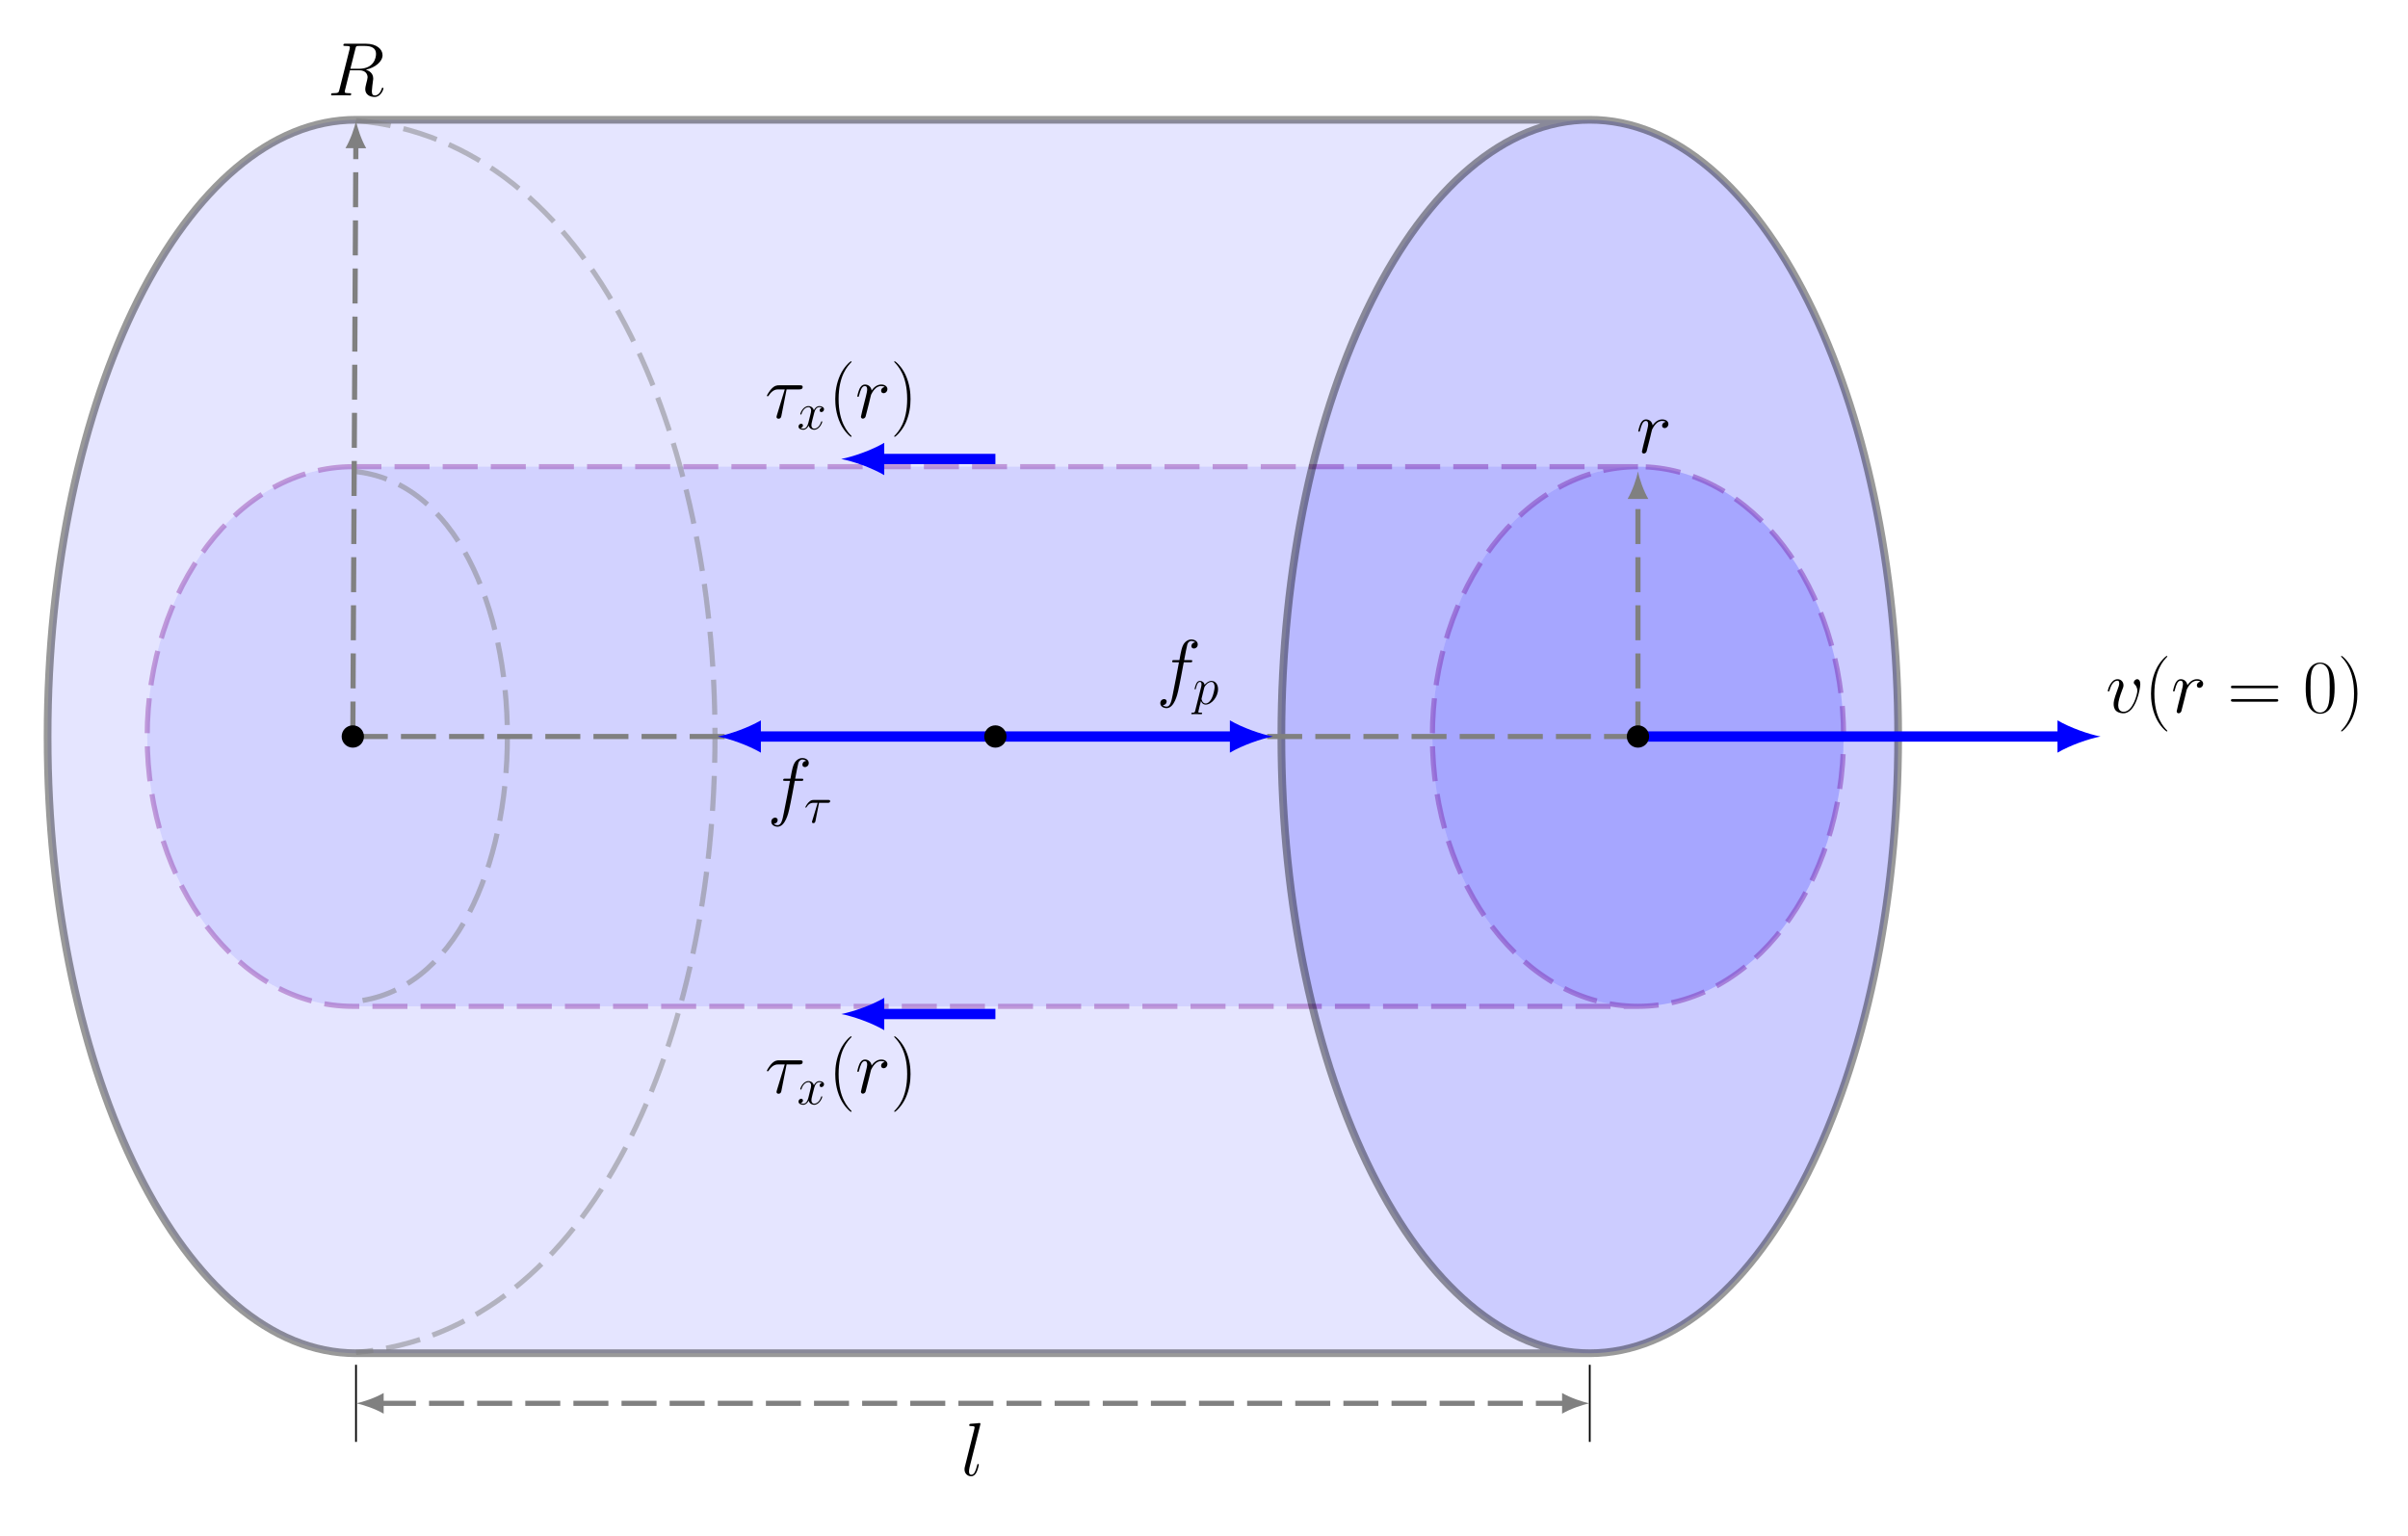
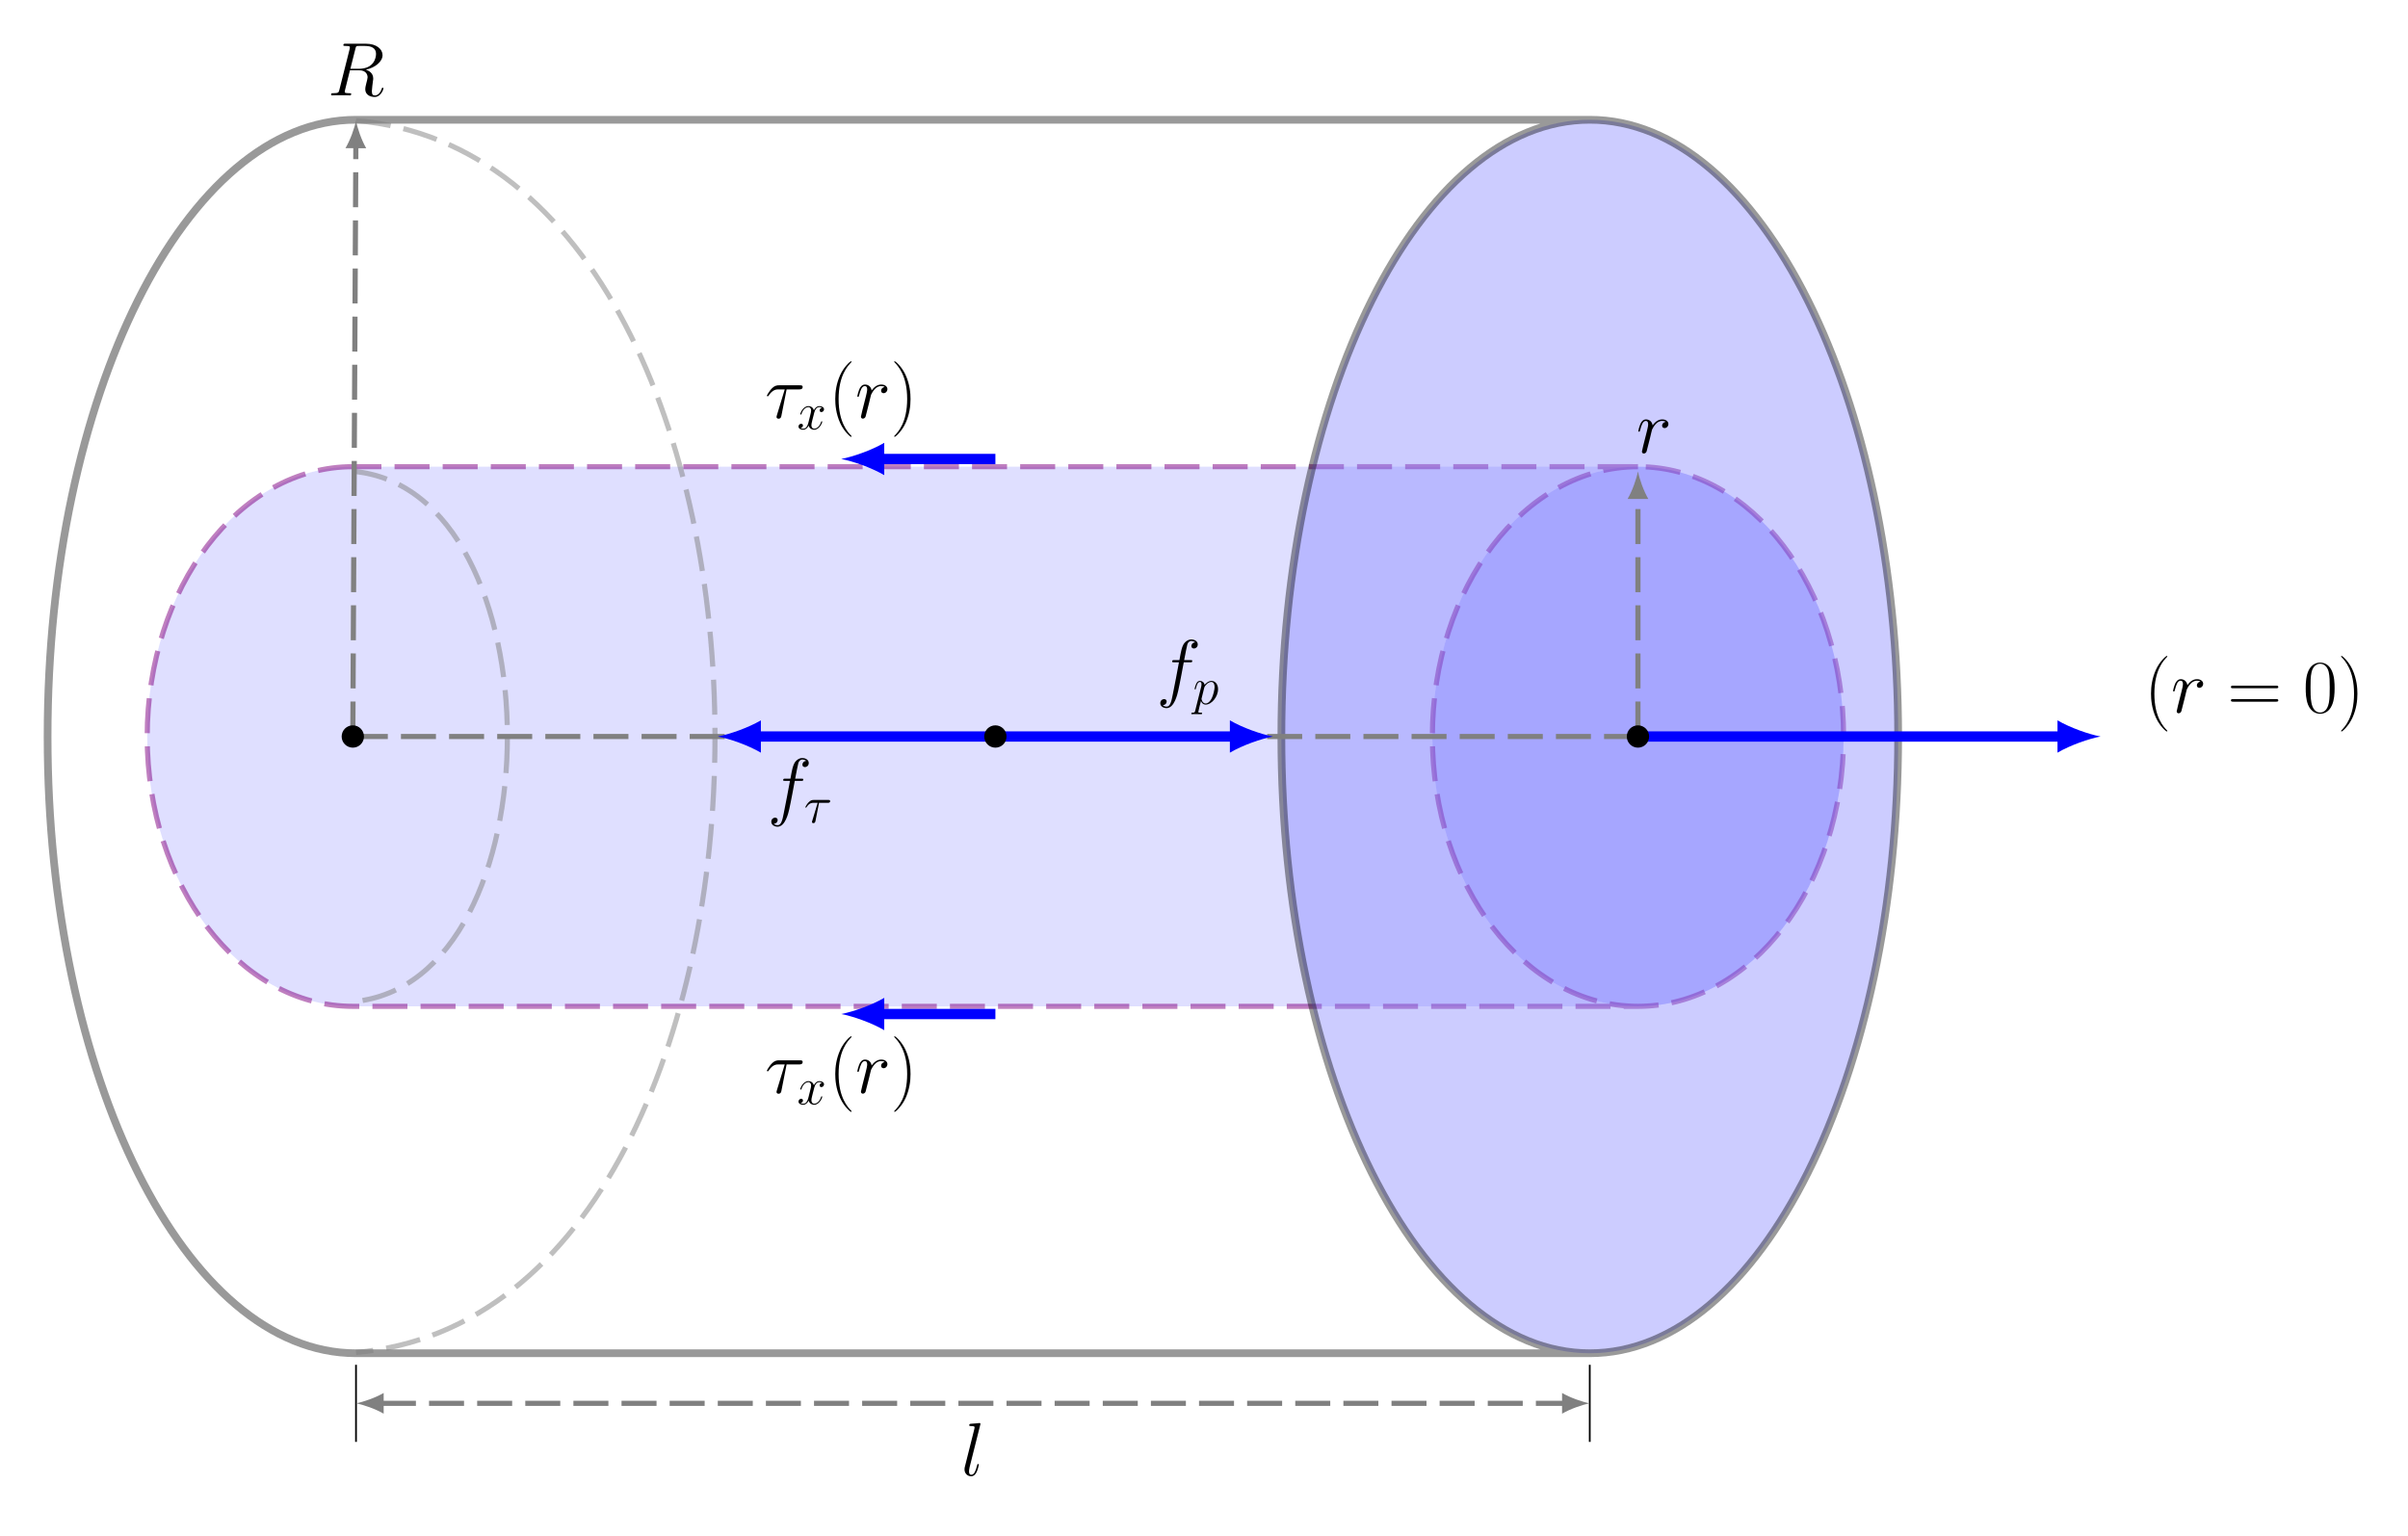
<svg xmlns="http://www.w3.org/2000/svg" xmlns:xlink="http://www.w3.org/1999/xlink" width="548.362pt" height="349.94pt" viewBox="0 0 548.362 349.94">
  <defs>
    <g>
      <g id="glyph-0-0">
-         <path d="M 7.875 -6.438 C 7.875 -7.531 7.312 -7.594 7.188 -7.594 C 6.766 -7.594 6.391 -7.188 6.391 -6.828 C 6.391 -6.625 6.516 -6.516 6.578 -6.438 C 6.75 -6.281 7.203 -5.812 7.203 -4.922 C 7.203 -4.203 6.172 -0.172 4.094 -0.172 C 3.047 -0.172 2.844 -1.047 2.844 -1.688 C 2.844 -2.547 3.234 -3.75 3.703 -5 C 3.984 -5.703 4.047 -5.875 4.047 -6.219 C 4.047 -6.938 3.531 -7.594 2.688 -7.594 C 1.109 -7.594 0.469 -5.094 0.469 -4.953 C 0.469 -4.891 0.531 -4.797 0.656 -4.797 C 0.812 -4.797 0.828 -4.875 0.891 -5.109 C 1.312 -6.594 1.984 -7.25 2.641 -7.25 C 2.797 -7.25 3.078 -7.25 3.078 -6.688 C 3.078 -6.234 2.891 -5.734 2.641 -5.078 C 1.812 -2.875 1.812 -2.344 1.812 -1.922 C 1.812 -1.547 1.859 -0.844 2.391 -0.359 C 3.016 0.172 3.875 0.172 4.031 0.172 C 6.891 0.172 7.875 -5.453 7.875 -6.438 Z M 7.875 -6.438 " />
-       </g>
+         </g>
      <g id="glyph-0-1">
        <path d="M 6.703 -7.047 C 6.172 -6.938 5.891 -6.562 5.891 -6.188 C 5.891 -5.766 6.219 -5.625 6.453 -5.625 C 6.938 -5.625 7.328 -6.047 7.328 -6.562 C 7.328 -7.109 6.797 -7.594 5.938 -7.594 C 5.25 -7.594 4.453 -7.281 3.734 -6.234 C 3.609 -7.141 2.922 -7.594 2.234 -7.594 C 1.562 -7.594 1.219 -7.078 1.016 -6.703 C 0.719 -6.078 0.469 -5.047 0.469 -4.953 C 0.469 -4.891 0.531 -4.797 0.656 -4.797 C 0.797 -4.797 0.812 -4.828 0.906 -5.219 C 1.172 -6.25 1.5 -7.25 2.188 -7.25 C 2.594 -7.25 2.719 -6.953 2.719 -6.453 C 2.719 -6.078 2.547 -5.406 2.422 -4.875 L 1.953 -3.016 C 1.875 -2.688 1.688 -1.906 1.594 -1.594 C 1.484 -1.156 1.297 -0.344 1.297 -0.266 C 1.297 -0.016 1.484 0.172 1.734 0.172 C 1.922 0.172 2.25 0.047 2.359 -0.297 C 2.406 -0.438 3.047 -3.031 3.156 -3.422 C 3.234 -3.812 3.344 -4.172 3.422 -4.547 C 3.5 -4.781 3.562 -5.062 3.609 -5.281 C 3.672 -5.438 4.125 -6.281 4.562 -6.656 C 4.766 -6.859 5.219 -7.25 5.922 -7.25 C 6.203 -7.25 6.469 -7.203 6.703 -7.047 Z M 6.703 -7.047 " />
      </g>
      <g id="glyph-0-2">
        <path d="M 6.344 -10.594 C 6.484 -11.234 6.562 -11.266 7.234 -11.266 L 8.469 -11.266 C 9.953 -11.266 11.047 -10.812 11.047 -9.469 C 11.047 -8.594 10.609 -6.062 7.141 -6.062 L 5.203 -6.062 Z M 8.734 -5.859 C 10.859 -6.312 12.531 -7.703 12.531 -9.172 C 12.531 -10.516 11.172 -11.766 8.781 -11.766 L 4.109 -11.766 C 3.766 -11.766 3.609 -11.766 3.609 -11.438 C 3.609 -11.266 3.734 -11.266 4.062 -11.266 C 5.094 -11.266 5.094 -11.125 5.094 -10.938 C 5.094 -10.906 5.094 -10.797 5.031 -10.531 L 2.703 -1.281 C 2.547 -0.672 2.516 -0.5 1.328 -0.5 C 0.938 -0.5 0.812 -0.5 0.812 -0.172 C 0.812 0 1 0 1.047 0 C 1.359 0 1.719 -0.031 2.047 -0.031 L 4.078 -0.031 C 4.391 -0.031 4.75 0 5.062 0 C 5.203 0 5.391 0 5.391 -0.328 C 5.391 -0.5 5.234 -0.5 4.969 -0.5 C 3.922 -0.5 3.922 -0.641 3.922 -0.812 C 3.922 -0.828 3.922 -0.953 3.953 -1.078 L 5.109 -5.719 L 7.188 -5.719 C 8.812 -5.719 9.125 -4.688 9.125 -4.109 C 9.125 -3.859 8.953 -3.188 8.828 -2.734 C 8.641 -1.953 8.594 -1.75 8.594 -1.422 C 8.594 -0.203 9.594 0.359 10.75 0.359 C 12.141 0.359 12.734 -1.344 12.734 -1.578 C 12.734 -1.703 12.656 -1.75 12.547 -1.75 C 12.422 -1.75 12.375 -1.656 12.344 -1.516 C 11.938 -0.297 11.234 0.016 10.797 0.016 C 10.359 0.016 10.094 -0.172 10.094 -0.953 C 10.094 -1.359 10.297 -2.922 10.312 -3.016 C 10.406 -3.656 10.406 -3.719 10.406 -3.859 C 10.406 -5.109 9.391 -5.641 8.734 -5.859 Z M 8.734 -5.859 " />
      </g>
      <g id="glyph-0-3">
        <path d="M 7.672 -6.922 C 8.031 -6.922 8.156 -6.922 8.156 -7.25 C 8.156 -7.422 8.031 -7.422 7.719 -7.422 L 6.312 -7.422 C 6.641 -9.188 6.891 -10.422 7.031 -10.969 C 7.125 -11.375 7.484 -11.781 7.938 -11.781 C 8.297 -11.781 8.656 -11.625 8.828 -11.469 C 8.156 -11.406 7.953 -10.906 7.953 -10.609 C 7.953 -10.266 8.219 -10.062 8.547 -10.062 C 8.891 -10.062 9.406 -10.344 9.406 -11 C 9.406 -11.719 8.672 -12.125 7.922 -12.125 C 7.188 -12.125 6.453 -11.578 6.109 -10.906 C 5.797 -10.297 5.625 -9.672 5.234 -7.422 L 4.078 -7.422 C 3.75 -7.422 3.578 -7.422 3.578 -7.109 C 3.578 -6.922 3.688 -6.922 4.031 -6.922 L 5.125 -6.922 C 4.828 -5.328 4.109 -1.422 3.719 0.406 C 3.422 1.906 3.172 3.172 2.312 3.172 C 2.25 3.172 1.75 3.172 1.453 2.844 C 2.328 2.766 2.328 2.016 2.328 2 C 2.328 1.656 2.062 1.453 1.734 1.453 C 1.391 1.453 0.875 1.734 0.875 2.391 C 0.875 3.141 1.641 3.516 2.312 3.516 C 4.062 3.516 4.781 0.359 4.969 -0.5 C 5.281 -1.828 6.125 -6.406 6.219 -6.922 Z M 7.672 -6.922 " />
      </g>
      <g id="glyph-0-4">
        <path d="M 4.938 -6.484 L 7.797 -6.484 C 8.031 -6.484 8.594 -6.484 8.594 -7.047 C 8.594 -7.422 8.266 -7.422 7.953 -7.422 L 3.219 -7.422 C 2.828 -7.422 2.234 -7.422 1.453 -6.578 C 1 -6.078 0.453 -5.172 0.453 -5.062 C 0.453 -4.953 0.531 -4.922 0.641 -4.922 C 0.75 -4.922 0.781 -4.969 0.859 -5.078 C 1.75 -6.484 2.656 -6.484 3.078 -6.484 L 4.516 -6.484 L 2.719 -0.578 C 2.641 -0.328 2.641 -0.297 2.641 -0.234 C 2.641 -0.047 2.75 0.188 3.094 0.188 C 3.641 0.188 3.719 -0.281 3.766 -0.531 Z M 4.938 -6.484 " />
      </g>
      <g id="glyph-0-5">
        <path d="M 4.375 -11.516 C 4.391 -11.594 4.422 -11.688 4.422 -11.781 C 4.422 -11.953 4.25 -11.953 4.219 -11.953 C 4.203 -11.953 3.578 -11.891 3.266 -11.859 C 2.984 -11.844 2.719 -11.812 2.406 -11.797 C 2 -11.766 1.875 -11.75 1.875 -11.438 C 1.875 -11.266 2.047 -11.266 2.219 -11.266 C 3.094 -11.266 3.094 -11.109 3.094 -10.938 C 3.094 -10.859 3.094 -10.828 3.016 -10.516 L 0.875 -1.984 C 0.828 -1.797 0.797 -1.656 0.797 -1.375 C 0.797 -0.516 1.422 0.172 2.312 0.172 C 2.875 0.172 3.25 -0.203 3.531 -0.734 C 3.828 -1.312 4.062 -2.391 4.062 -2.469 C 4.062 -2.547 4 -2.625 3.891 -2.625 C 3.734 -2.625 3.719 -2.531 3.656 -2.266 C 3.344 -1.078 3.031 -0.172 2.344 -0.172 C 1.828 -0.172 1.828 -0.719 1.828 -0.969 C 1.828 -1.031 1.828 -1.391 1.953 -1.875 Z M 4.375 -11.516 " />
      </g>
      <g id="glyph-1-0">
        <path d="M 5.266 4.203 C 5.266 4.188 5.266 4.156 5.219 4.094 C 4.422 3.281 2.312 1.078 2.312 -4.281 C 2.312 -9.656 4.391 -11.844 5.234 -12.703 C 5.234 -12.719 5.266 -12.766 5.266 -12.812 C 5.266 -12.859 5.219 -12.891 5.141 -12.891 C 4.953 -12.891 3.5 -11.625 2.656 -9.734 C 1.797 -7.812 1.547 -5.953 1.547 -4.312 C 1.547 -3.062 1.672 -0.969 2.703 1.25 C 3.531 3.047 4.938 4.312 5.141 4.312 C 5.234 4.312 5.266 4.266 5.266 4.203 Z M 5.266 4.203 " />
      </g>
      <g id="glyph-1-1">
        <path d="M 11.078 -5.531 C 11.328 -5.531 11.594 -5.531 11.594 -5.812 C 11.594 -6.125 11.297 -6.125 11 -6.125 L 1.375 -6.125 C 1.078 -6.125 0.797 -6.125 0.797 -5.812 C 0.797 -5.531 1.047 -5.531 1.312 -5.531 Z M 11 -2.469 C 11.297 -2.469 11.594 -2.469 11.594 -2.766 C 11.594 -3.062 11.328 -3.062 11.078 -3.062 L 1.312 -3.062 C 1.047 -3.062 0.797 -3.062 0.797 -2.766 C 0.797 -2.469 1.078 -2.469 1.375 -2.469 Z M 11 -2.469 " />
      </g>
      <g id="glyph-1-2">
        <path d="M 7.234 -5.531 C 7.234 -6.578 7.219 -8.375 6.484 -9.75 C 5.859 -10.953 4.844 -11.375 3.938 -11.375 C 3.109 -11.375 2.062 -11 1.406 -9.766 C 0.719 -8.469 0.656 -6.875 0.656 -5.531 C 0.656 -4.547 0.672 -3.047 1.203 -1.734 C 1.953 0.031 3.266 0.281 3.938 0.281 C 4.734 0.281 5.938 -0.047 6.641 -1.688 C 7.156 -2.875 7.234 -4.266 7.234 -5.531 Z M 3.938 0 C 2.844 0 2.188 -0.953 1.953 -2.25 C 1.75 -3.266 1.75 -4.75 1.75 -5.719 C 1.75 -7.047 1.75 -8.141 1.984 -9.188 C 2.312 -10.656 3.266 -11.109 3.938 -11.109 C 4.656 -11.109 5.562 -10.641 5.891 -9.234 C 6.109 -8.25 6.125 -7.094 6.125 -5.719 C 6.125 -4.594 6.125 -3.219 5.922 -2.203 C 5.562 -0.328 4.547 0 3.938 0 Z M 3.938 0 " />
      </g>
      <g id="glyph-1-3">
        <path d="M 4.531 -4.281 C 4.531 -5.531 4.406 -7.625 3.375 -9.844 C 2.547 -11.641 1.141 -12.891 0.938 -12.891 C 0.875 -12.891 0.812 -12.875 0.812 -12.797 C 0.812 -12.766 0.828 -12.734 0.844 -12.703 C 1.672 -11.844 3.766 -9.656 3.766 -4.312 C 3.766 1.062 1.688 3.25 0.844 4.109 C 0.828 4.156 0.812 4.172 0.812 4.203 C 0.812 4.281 0.875 4.312 0.938 4.312 C 1.125 4.312 2.578 3.031 3.422 1.141 C 4.281 -0.781 4.531 -2.641 4.531 -4.281 Z M 4.531 -4.281 " />
      </g>
      <g id="glyph-2-0">
        <path d="M 0.516 1.516 C 0.438 1.875 0.375 1.969 -0.109 1.969 C -0.25 1.969 -0.375 1.969 -0.375 2.203 C -0.375 2.219 -0.359 2.312 -0.234 2.312 C -0.078 2.312 0.094 2.297 0.25 2.297 L 0.766 2.297 C 1.016 2.297 1.625 2.312 1.875 2.312 C 1.953 2.312 2.094 2.312 2.094 2.109 C 2.094 1.969 2.016 1.969 1.812 1.969 C 1.25 1.969 1.219 1.891 1.219 1.797 C 1.219 1.656 1.75 -0.406 1.828 -0.688 C 1.953 -0.344 2.281 0.125 2.906 0.125 C 4.25 0.125 5.719 -1.641 5.719 -3.391 C 5.719 -4.5 5.094 -5.266 4.203 -5.266 C 3.438 -5.266 2.781 -4.531 2.656 -4.359 C 2.562 -4.953 2.094 -5.266 1.609 -5.266 C 1.266 -5.266 0.984 -5.109 0.766 -4.656 C 0.547 -4.219 0.375 -3.484 0.375 -3.438 C 0.375 -3.391 0.438 -3.328 0.516 -3.328 C 0.609 -3.328 0.625 -3.344 0.688 -3.625 C 0.875 -4.328 1.094 -5.031 1.578 -5.031 C 1.859 -5.031 1.953 -4.844 1.953 -4.484 C 1.953 -4.203 1.906 -4.078 1.859 -3.859 Z M 2.578 -3.734 C 2.672 -4.062 3 -4.406 3.188 -4.578 C 3.328 -4.703 3.719 -5.031 4.172 -5.031 C 4.703 -5.031 4.938 -4.5 4.938 -3.891 C 4.938 -3.312 4.609 -1.953 4.297 -1.344 C 4 -0.688 3.453 -0.125 2.906 -0.125 C 2.094 -0.125 1.953 -1.141 1.953 -1.188 C 1.953 -1.234 1.984 -1.328 2 -1.391 Z M 2.578 -3.734 " />
      </g>
      <g id="glyph-2-1">
        <path d="M 3.438 -4.5 L 5.422 -4.5 C 5.562 -4.5 5.969 -4.5 5.969 -4.891 C 5.969 -5.156 5.734 -5.156 5.516 -5.156 L 2.234 -5.156 C 1.953 -5.156 1.547 -5.156 1 -4.562 C 0.688 -4.219 0.312 -3.578 0.312 -3.516 C 0.312 -3.438 0.375 -3.422 0.438 -3.422 C 0.531 -3.422 0.531 -3.453 0.594 -3.531 C 1.219 -4.5 1.844 -4.5 2.141 -4.5 L 3.125 -4.5 L 1.891 -0.406 C 1.828 -0.234 1.828 -0.203 1.828 -0.172 C 1.828 -0.031 1.906 0.125 2.156 0.125 C 2.516 0.125 2.578 -0.188 2.625 -0.375 Z M 3.438 -4.5 " />
      </g>
      <g id="glyph-2-2">
        <path d="M 5.672 -4.875 C 5.281 -4.812 5.141 -4.516 5.141 -4.297 C 5.141 -4 5.359 -3.906 5.531 -3.906 C 5.891 -3.906 6.141 -4.219 6.141 -4.547 C 6.141 -5.047 5.562 -5.266 5.062 -5.266 C 4.344 -5.266 3.938 -4.547 3.828 -4.328 C 3.547 -5.219 2.812 -5.266 2.594 -5.266 C 1.375 -5.266 0.734 -3.703 0.734 -3.438 C 0.734 -3.391 0.781 -3.328 0.859 -3.328 C 0.953 -3.328 0.984 -3.406 1 -3.453 C 1.406 -4.781 2.219 -5.031 2.562 -5.031 C 3.094 -5.031 3.203 -4.531 3.203 -4.25 C 3.203 -3.984 3.125 -3.703 2.984 -3.125 L 2.578 -1.5 C 2.406 -0.781 2.062 -0.125 1.422 -0.125 C 1.359 -0.125 1.062 -0.125 0.812 -0.281 C 1.25 -0.359 1.344 -0.719 1.344 -0.859 C 1.344 -1.094 1.156 -1.25 0.938 -1.25 C 0.641 -1.25 0.328 -0.984 0.328 -0.609 C 0.328 -0.109 0.891 0.125 1.406 0.125 C 1.984 0.125 2.391 -0.328 2.641 -0.828 C 2.828 -0.125 3.438 0.125 3.875 0.125 C 5.094 0.125 5.734 -1.453 5.734 -1.703 C 5.734 -1.766 5.688 -1.812 5.625 -1.812 C 5.516 -1.812 5.5 -1.75 5.469 -1.656 C 5.141 -0.609 4.453 -0.125 3.906 -0.125 C 3.484 -0.125 3.266 -0.438 3.266 -0.922 C 3.266 -1.188 3.312 -1.375 3.5 -2.156 L 3.922 -3.797 C 4.094 -4.5 4.5 -5.031 5.062 -5.031 C 5.078 -5.031 5.422 -5.031 5.672 -4.875 Z M 5.672 -4.875 " />
      </g>
    </g>
  </defs>
  <path fill-rule="nonzero" fill="rgb(75%, 75%, 100%)" fill-opacity="0.5" d="M 80.344 106.297 C 54.484 106.297 33.523 133.812 33.523 167.754 C 33.523 201.695 54.484 229.211 80.344 229.211 L 373.008 229.211 C 347.148 229.211 326.188 201.695 326.188 167.754 C 326.188 133.812 347.148 106.297 373.008 106.297 Z M 80.344 106.297 " />
  <path fill-rule="nonzero" fill="rgb(50%, 50%, 100%)" fill-opacity="0.5" d="M 373.008 106.297 C 398.863 106.297 419.828 133.812 419.828 167.754 C 419.828 201.695 398.863 229.211 373.008 229.211 C 347.148 229.211 326.188 201.695 326.188 167.754 C 326.188 133.812 347.148 106.297 373.008 106.297 Z M 373.008 106.297 " />
  <path fill="none" stroke-width="1.171" stroke-linecap="butt" stroke-linejoin="miter" stroke="rgb(50%, 0%, 50%)" stroke-opacity="0.5" stroke-dasharray="7.97 2.989" stroke-miterlimit="10" d="M -108.3 61.456 C -134.16 61.456 -155.121 33.941 -155.121 -0.001 C -155.121 -33.942 -134.16 -61.458 -108.3 -61.458 L 184.364 -61.458 C 210.219 -61.458 231.184 -33.942 231.184 -0.001 C 231.184 33.941 210.219 61.456 184.364 61.456 Z M 184.364 61.456 C 158.504 61.456 137.543 33.941 137.543 -0.001 C 137.543 -33.942 158.504 -61.458 184.364 -61.458 " transform="matrix(1, 0, 0, -1, 188.644, 167.753)" />
-   <path fill-rule="nonzero" fill="rgb(75%, 75%, 100%)" fill-opacity="0.4" d="M 81.066 27.281 C 42.281 27.281 10.84 90.172 10.84 167.754 C 10.84 245.336 42.281 308.227 81.066 308.227 L 362.031 308.227 C 323.242 308.227 291.801 245.336 291.801 167.754 C 291.801 90.172 323.242 27.281 362.031 27.281 Z M 81.066 27.281 " />
  <path fill-rule="nonzero" fill="rgb(50%, 50%, 100%)" fill-opacity="0.4" d="M 362.031 27.281 C 400.816 27.281 432.258 90.172 432.258 167.754 C 432.258 245.336 400.816 308.227 362.031 308.227 C 323.242 308.227 291.801 245.336 291.801 167.754 C 291.801 90.172 323.242 27.281 362.031 27.281 Z M 362.031 27.281 " />
  <path fill="none" stroke-width="1.756" stroke-linecap="butt" stroke-linejoin="miter" stroke="rgb(0%, 0%, 0%)" stroke-opacity="0.4" stroke-miterlimit="10" d="M -107.578 140.472 C -146.363 140.472 -177.804 77.581 -177.804 -0.001 C -177.804 -77.583 -146.363 -140.474 -107.578 -140.474 L 173.387 -140.474 C 212.172 -140.474 243.614 -77.583 243.614 -0.001 C 243.614 77.581 212.172 140.472 173.387 140.472 Z M 173.387 140.472 C 134.598 140.472 103.157 77.581 103.157 -0.001 C 103.157 -77.583 134.598 -140.474 173.387 -140.474 " transform="matrix(1, 0, 0, -1, 188.644, 167.753)" />
  <path fill="none" stroke-width="1.171" stroke-linecap="butt" stroke-linejoin="miter" stroke="rgb(50%, 50%, 50%)" stroke-opacity="1" stroke-dasharray="7.97 2.989" stroke-miterlimit="10" d="M -108.296 -0.001 L 184.356 -0.001 " transform="matrix(1, 0, 0, -1, 188.644, 167.753)" />
  <path fill="none" stroke-width="2.341" stroke-linecap="butt" stroke-linejoin="miter" stroke="rgb(0%, 0%, 100%)" stroke-opacity="1" stroke-miterlimit="10" d="M 184.356 -0.001 L 280.879 -0.001 " transform="matrix(1, 0, 0, -1, 188.644, 167.753)" />
  <path fill-rule="nonzero" fill="rgb(0%, 0%, 100%)" fill-opacity="1" d="M 478.355 167.754 C 475.738 167.262 471.488 165.789 468.543 164.074 L 468.543 171.434 C 471.488 169.715 475.738 168.242 478.355 167.754 " />
  <g fill="rgb(0%, 0%, 0%)" fill-opacity="1">
    <use xlink:href="#glyph-0-0" x="479.523" y="162.293" />
  </g>
  <g fill="rgb(0%, 0%, 0%)" fill-opacity="1">
    <use xlink:href="#glyph-1-0" x="488.293" y="162.293" />
  </g>
  <g fill="rgb(0%, 0%, 0%)" fill-opacity="1">
    <use xlink:href="#glyph-0-1" x="494.388" y="162.293" />
  </g>
  <g fill="rgb(0%, 0%, 0%)" fill-opacity="1">
    <use xlink:href="#glyph-1-1" x="507.236" y="162.293" />
  </g>
  <g fill="rgb(0%, 0%, 0%)" fill-opacity="1">
    <use xlink:href="#glyph-1-2" x="524.414" y="162.293" />
    <use xlink:href="#glyph-1-3" x="532.309" y="162.293" />
  </g>
  <path fill="none" stroke-width="1.171" stroke-linecap="butt" stroke-linejoin="miter" stroke="rgb(50%, 50%, 50%)" stroke-opacity="0.5" stroke-dasharray="7.97 2.989" stroke-miterlimit="10" d="M -108.3 60.401 C -61.367 56.296 -61.367 -56.298 -108.3 -60.403 " transform="matrix(1, 0, 0, -1, 188.644, 167.753)" />
  <path fill="none" stroke-width="1.171" stroke-linecap="butt" stroke-linejoin="miter" stroke="rgb(50%, 50%, 50%)" stroke-opacity="0.5" stroke-dasharray="7.97 2.989" stroke-miterlimit="10" d="M -107.574 140.296 C 1.43 130.757 1.43 -130.759 -107.574 -140.294 " transform="matrix(1, 0, 0, -1, 188.644, 167.753)" />
  <path fill="none" stroke-width="1.171" stroke-linecap="butt" stroke-linejoin="miter" stroke="rgb(50%, 50%, 50%)" stroke-opacity="1" stroke-dasharray="7.97 2.989" stroke-miterlimit="10" d="M 184.356 -0.001 L 184.36 54.73 " transform="matrix(1, 0, 0, -1, 188.644, 167.753)" />
  <path fill-rule="nonzero" fill="rgb(50%, 50%, 50%)" fill-opacity="1" d="M 373.004 107.352 C 372.688 109.031 371.742 111.762 370.641 113.652 L 375.367 113.652 C 374.266 111.762 373.32 109.031 373.004 107.352 " />
  <g fill="rgb(0%, 0%, 0%)" fill-opacity="1">
    <use xlink:href="#glyph-0-1" x="372.609" y="103.126" />
  </g>
  <path fill="none" stroke-width="1.171" stroke-linecap="butt" stroke-linejoin="miter" stroke="rgb(50%, 50%, 50%)" stroke-opacity="1" stroke-dasharray="7.97 2.989" stroke-miterlimit="10" d="M -108.296 -0.001 L -107.605 134.624 " transform="matrix(1, 0, 0, -1, 188.644, 167.753)" />
  <path fill-rule="nonzero" fill="rgb(50%, 50%, 50%)" fill-opacity="1" d="M 81.07 27.457 C 80.746 29.137 79.785 31.863 78.672 33.746 L 83.398 33.77 C 82.305 31.875 81.375 29.141 81.07 27.457 " />
  <g fill="rgb(0%, 0%, 0%)" fill-opacity="1">
    <use xlink:href="#glyph-0-2" x="74.584" y="21.727" />
  </g>
  <path fill="none" stroke-width="2.341" stroke-linecap="butt" stroke-linejoin="miter" stroke="rgb(0%, 0%, 100%)" stroke-opacity="1" stroke-miterlimit="10" d="M 38.032 -0.001 L 92.411 -0.001 " transform="matrix(1, 0, 0, -1, 188.644, 167.753)" />
  <path fill-rule="nonzero" fill="rgb(0%, 0%, 100%)" fill-opacity="1" d="M 289.887 167.754 C 287.27 167.262 283.02 165.789 280.074 164.074 L 280.074 171.434 C 283.02 169.715 287.27 168.242 289.887 167.754 " />
  <g fill="rgb(0%, 0%, 0%)" fill-opacity="1">
    <use xlink:href="#glyph-0-3" x="263.352" y="157.774" />
  </g>
  <g fill="rgb(0%, 0%, 0%)" fill-opacity="1">
    <use xlink:href="#glyph-2-0" x="271.661" y="160.357" />
  </g>
  <path fill="none" stroke-width="2.341" stroke-linecap="butt" stroke-linejoin="miter" stroke="rgb(0%, 0%, 100%)" stroke-opacity="1" stroke-miterlimit="10" d="M 38.032 -0.001 L -16.351 -0.001 " transform="matrix(1, 0, 0, -1, 188.644, 167.753)" />
  <path fill-rule="nonzero" fill="rgb(0%, 0%, 100%)" fill-opacity="1" d="M 163.461 167.754 C 166.078 168.242 170.332 169.715 173.273 171.434 L 173.273 164.074 C 170.332 165.789 166.078 167.262 163.461 167.754 " />
  <g fill="rgb(0%, 0%, 0%)" fill-opacity="1">
    <use xlink:href="#glyph-0-3" x="174.77" y="184.781" />
  </g>
  <g fill="rgb(0%, 0%, 0%)" fill-opacity="1">
    <use xlink:href="#glyph-2-1" x="183.079" y="187.363" />
  </g>
  <path fill="none" stroke-width="2.341" stroke-linecap="butt" stroke-linejoin="miter" stroke="rgb(0%, 0%, 100%)" stroke-opacity="1" stroke-miterlimit="10" d="M 38.032 63.21 L 11.743 63.21 " transform="matrix(1, 0, 0, -1, 188.644, 167.753)" />
  <path fill-rule="nonzero" fill="rgb(0%, 0%, 100%)" fill-opacity="1" d="M 191.555 104.543 C 194.172 105.031 198.426 106.504 201.367 108.223 L 201.367 100.863 C 198.426 102.578 194.172 104.051 191.555 104.543 " />
  <g fill="rgb(0%, 0%, 0%)" fill-opacity="1">
    <use xlink:href="#glyph-0-4" x="174.191" y="95.181" />
  </g>
  <g fill="rgb(0%, 0%, 0%)" fill-opacity="1">
    <use xlink:href="#glyph-2-2" x="181.512" y="97.764" />
  </g>
  <g fill="rgb(0%, 0%, 0%)" fill-opacity="1">
    <use xlink:href="#glyph-1-0" x="188.662" y="95.181" />
  </g>
  <g fill="rgb(0%, 0%, 0%)" fill-opacity="1">
    <use xlink:href="#glyph-0-1" x="194.758" y="95.181" />
  </g>
  <g fill="rgb(0%, 0%, 0%)" fill-opacity="1">
    <use xlink:href="#glyph-1-3" x="202.82" y="95.181" />
  </g>
  <path fill="none" stroke-width="2.341" stroke-linecap="butt" stroke-linejoin="miter" stroke="rgb(0%, 0%, 100%)" stroke-opacity="1" stroke-miterlimit="10" d="M 38.032 -63.212 L 11.743 -63.212 " transform="matrix(1, 0, 0, -1, 188.644, 167.753)" />
  <path fill-rule="nonzero" fill="rgb(0%, 0%, 100%)" fill-opacity="1" d="M 191.555 230.965 C 194.172 231.453 198.426 232.926 201.367 234.645 L 201.367 227.285 C 198.426 229 194.172 230.473 191.555 230.965 " />
  <g fill="rgb(0%, 0%, 0%)" fill-opacity="1">
    <use xlink:href="#glyph-0-4" x="174.191" y="248.932" />
  </g>
  <g fill="rgb(0%, 0%, 0%)" fill-opacity="1">
    <use xlink:href="#glyph-2-2" x="181.512" y="251.514" />
  </g>
  <g fill="rgb(0%, 0%, 0%)" fill-opacity="1">
    <use xlink:href="#glyph-1-0" x="188.662" y="248.932" />
  </g>
  <g fill="rgb(0%, 0%, 0%)" fill-opacity="1">
    <use xlink:href="#glyph-0-1" x="194.758" y="248.932" />
  </g>
  <g fill="rgb(0%, 0%, 0%)" fill-opacity="1">
    <use xlink:href="#glyph-1-3" x="202.82" y="248.932" />
  </g>
  <path fill-rule="nonzero" fill="rgb(0%, 0%, 0%)" fill-opacity="1" stroke-width="0.399" stroke-linecap="butt" stroke-linejoin="miter" stroke="rgb(0%, 0%, 0%)" stroke-opacity="1" stroke-miterlimit="10" d="M 40.372 -0.001 C 40.372 1.292 39.325 2.343 38.032 2.343 C 36.739 2.343 35.688 1.292 35.688 -0.001 C 35.688 -1.294 36.739 -2.341 38.032 -2.341 C 39.325 -2.341 40.372 -1.294 40.372 -0.001 Z M 40.372 -0.001 " transform="matrix(1, 0, 0, -1, 188.644, 167.753)" />
  <path fill="none" stroke-width="0.399" stroke-linecap="butt" stroke-linejoin="miter" stroke="rgb(0%, 0%, 0%)" stroke-opacity="1" stroke-miterlimit="10" d="M -107.574 -143.106 L -107.574 -160.665 " transform="matrix(1, 0, 0, -1, 188.644, 167.753)" />
  <path fill="none" stroke-width="0.399" stroke-linecap="butt" stroke-linejoin="miter" stroke="rgb(0%, 0%, 0%)" stroke-opacity="1" stroke-miterlimit="10" d="M 173.383 -143.106 L 173.383 -160.665 " transform="matrix(1, 0, 0, -1, 188.644, 167.753)" />
  <path fill="none" stroke-width="1.171" stroke-linecap="butt" stroke-linejoin="miter" stroke="rgb(50%, 50%, 50%)" stroke-opacity="1" stroke-dasharray="7.97 2.989" stroke-miterlimit="10" d="M -101.902 -151.884 L 167.708 -151.884 " transform="matrix(1, 0, 0, -1, 188.644, 167.753)" />
  <path fill-rule="nonzero" fill="rgb(50%, 50%, 50%)" fill-opacity="1" d="M 81.07 319.637 C 82.75 319.949 85.48 320.895 87.371 322 L 87.371 317.273 C 85.48 318.375 82.75 319.32 81.07 319.637 " />
  <path fill-rule="nonzero" fill="rgb(50%, 50%, 50%)" fill-opacity="1" d="M 362.023 319.637 C 360.344 319.32 357.613 318.375 355.723 317.273 L 355.723 322 C 357.613 320.895 360.344 319.949 362.023 319.637 " />
  <g fill="rgb(0%, 0%, 0%)" fill-opacity="1">
    <use xlink:href="#glyph-0-5" x="218.847" y="336.076" />
  </g>
  <path fill-rule="nonzero" fill="rgb(0%, 0%, 0%)" fill-opacity="1" stroke-width="0.399" stroke-linecap="butt" stroke-linejoin="miter" stroke="rgb(0%, 0%, 0%)" stroke-opacity="1" stroke-miterlimit="10" d="M 186.7 -0.001 C 186.7 1.292 185.649 2.343 184.356 2.343 C 183.063 2.343 182.016 1.292 182.016 -0.001 C 182.016 -1.294 183.063 -2.341 184.356 -2.341 C 185.649 -2.341 186.7 -1.294 186.7 -0.001 Z M 186.7 -0.001 " transform="matrix(1, 0, 0, -1, 188.644, 167.753)" />
  <path fill-rule="nonzero" fill="rgb(0%, 0%, 0%)" fill-opacity="1" stroke-width="0.399" stroke-linecap="butt" stroke-linejoin="miter" stroke="rgb(0%, 0%, 0%)" stroke-opacity="1" stroke-miterlimit="10" d="M -105.957 -0.001 C -105.957 1.292 -107.003 2.343 -108.296 2.343 C -109.589 2.343 -110.64 1.292 -110.64 -0.001 C -110.64 -1.294 -109.589 -2.341 -108.296 -2.341 C -107.003 -2.341 -105.957 -1.294 -105.957 -0.001 Z M -105.957 -0.001 " transform="matrix(1, 0, 0, -1, 188.644, 167.753)" />
</svg>